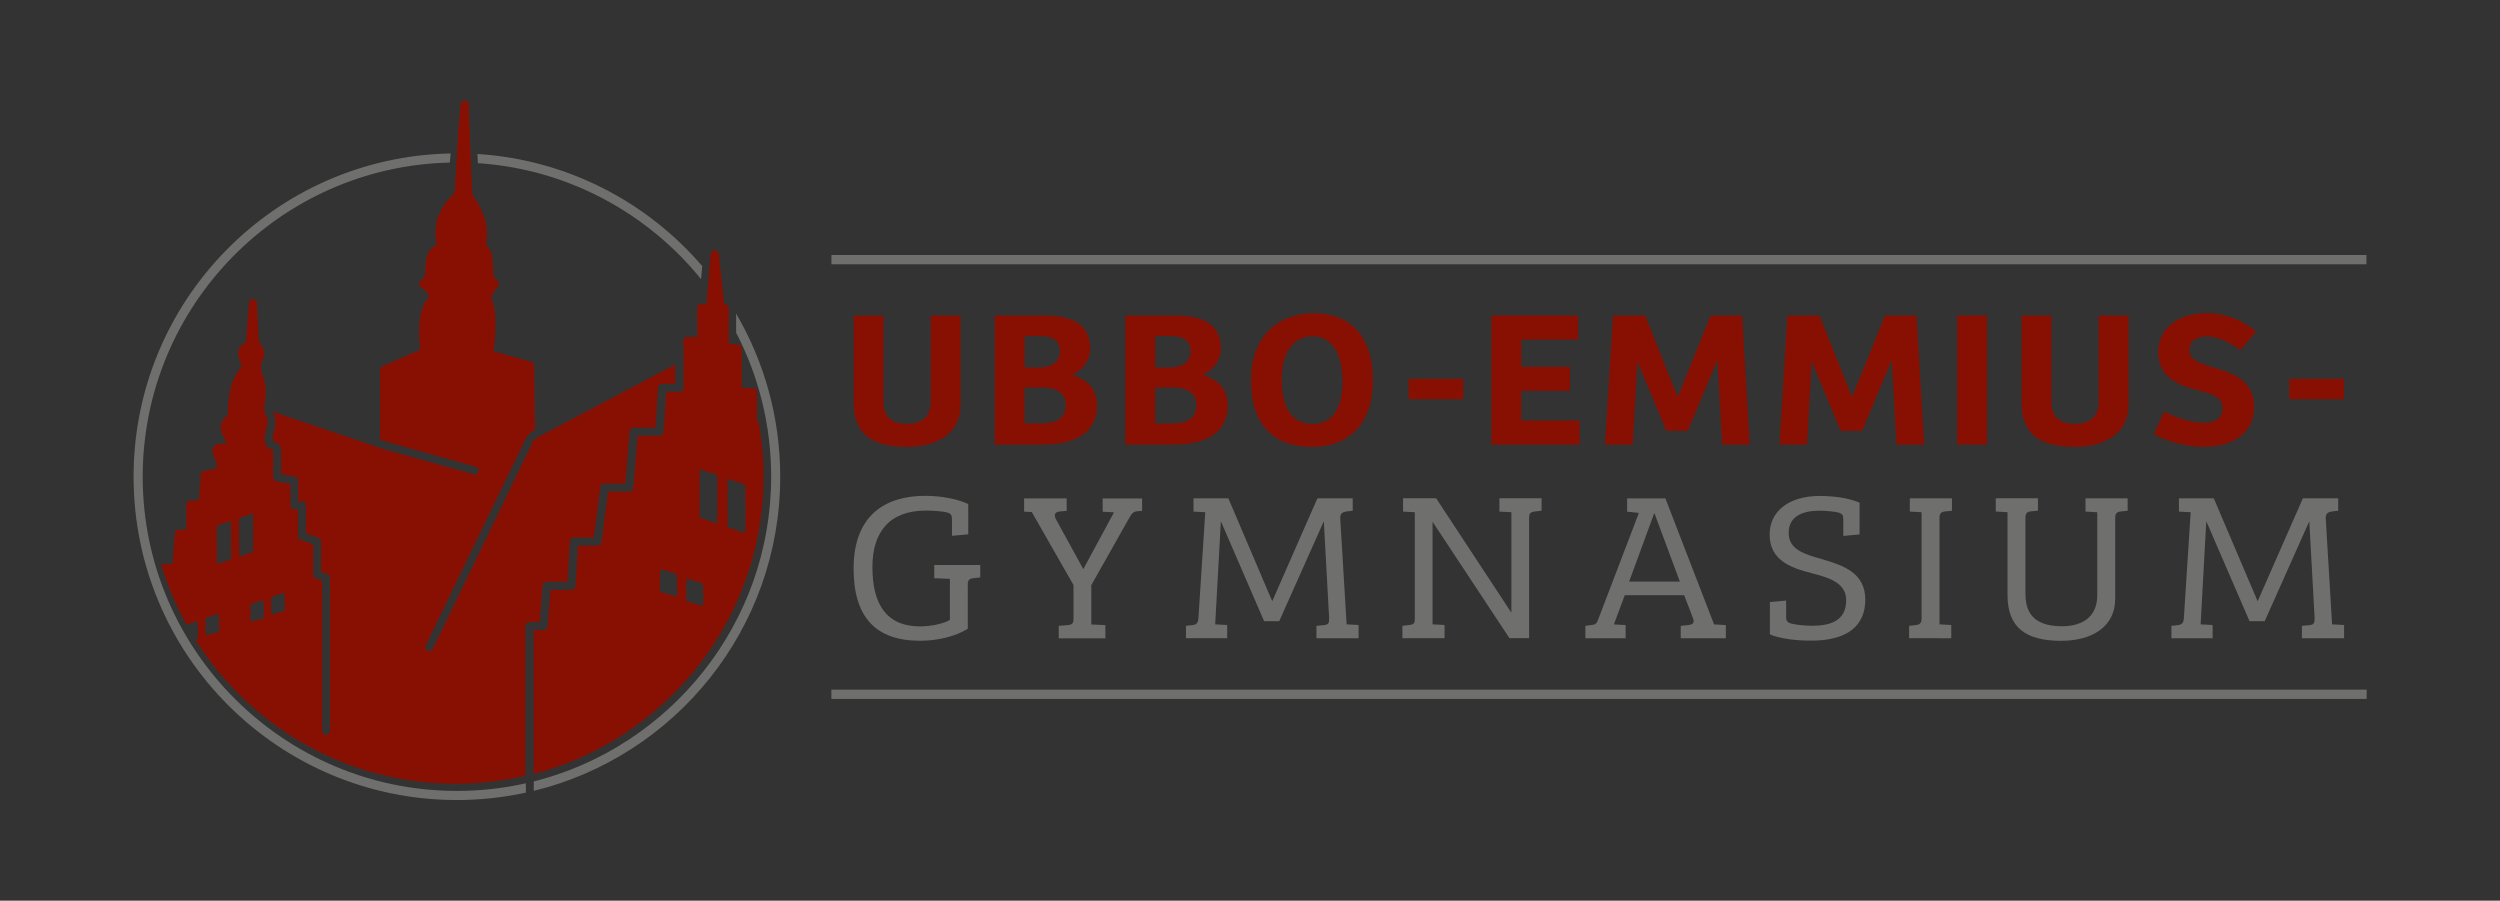
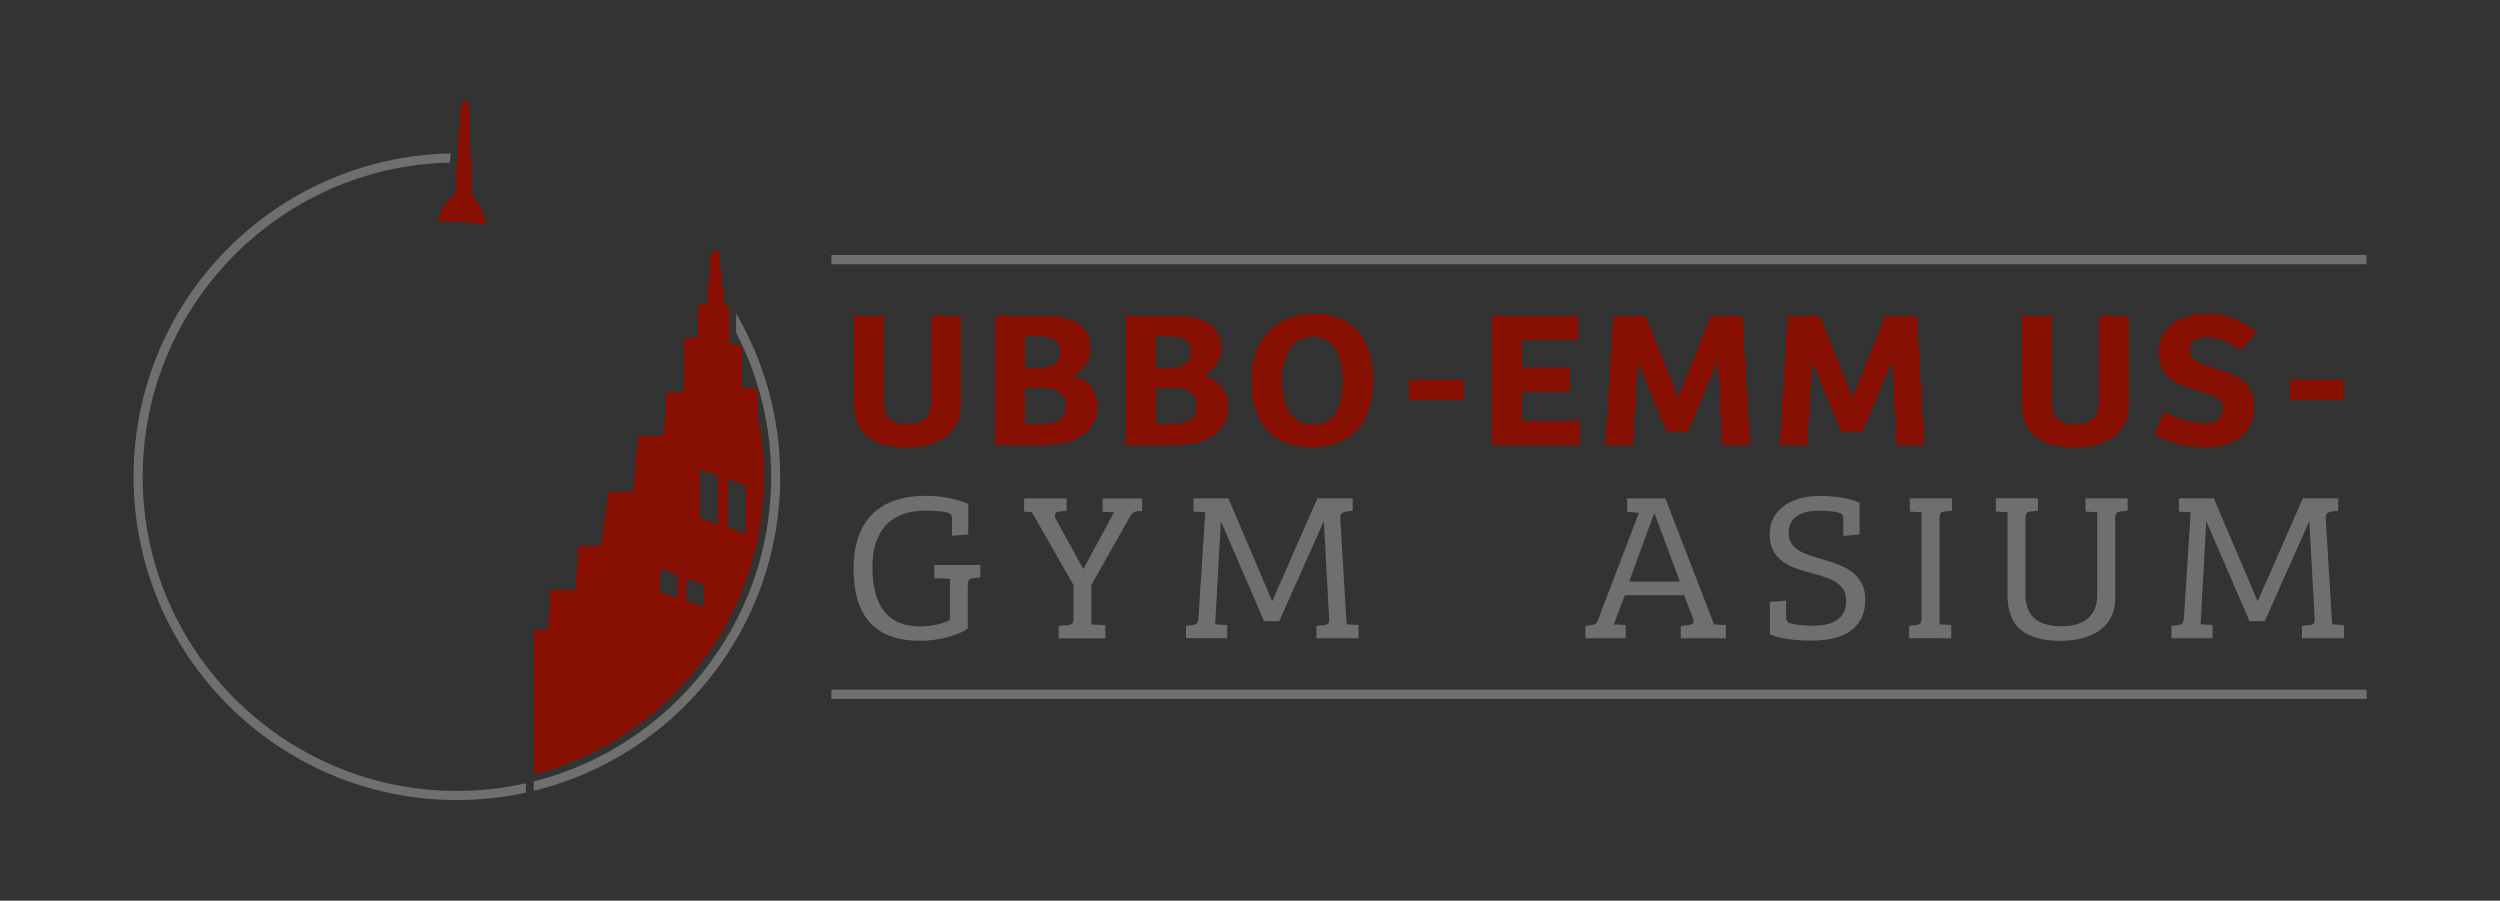
<svg xmlns="http://www.w3.org/2000/svg" version="1.1" id="Ebene_1" x="0px" y="0px" viewBox="0 0 425.2 153.18" style="enable-background:new 0 0 425.2 153.18;" xml:space="preserve">
  <rect x="0" y="0" width="425.2" height="153.18" fill="#333333" stroke="none" />
  <style type="text/css">
	.st0{fill:#FFFFFF;}
	.st1{fill:#881002;}
	.st2{fill:#6F6F6E;}
</style>
  <g>
    <g>
      <path class="st0" d="M39.12,90.07c0,0,0-0.01,0-0.01C39.12,90.07,39.12,90.07,39.12,90.07" />
    </g>
    <g>
      <path class="st0" d="M31.43,108.44C31.43,108.44,31.43,108.43,31.43,108.44C31.43,108.44,31.43,108.44,31.43,108.44" />
    </g>
    <g>
      <path class="st0" d="M34.98,107.17C34.98,107.17,34.98,107.17,34.98,107.17C34.98,107.17,34.98,107.17,34.98,107.17" />
    </g>
    <g>
      <path class="st0" d="M46.13,103.63C46.13,103.63,46.13,103.63,46.13,103.63C46.13,103.63,46.13,103.63,46.13,103.63" />
    </g>
    <path class="st1" d="M129.02,71.75l-0.27-0.03v-1.44v-3.62c0-0.36-0.29-0.66-0.66-0.67l-0.44,0l-1.49-0.02v-4.25v-2.44   c0-0.34-0.25-0.62-0.59-0.66l-0.8-0.1l-0.86-0.1v-1.6v-4.4c0-0.37-0.3-0.67-0.66-0.67h-0.1l-0.91-8.58   c-0.04-0.34-0.33-0.6-0.67-0.59c-0.34,0-0.63,0.27-0.66,0.61l-0.65,7.67l-0.07,0.84h-0.88c-0.37,0-0.67,0.3-0.67,0.66v4.95h-1.71   c-0.37,0-0.67,0.3-0.67,0.67v0.67v2.29v5.04c0,0.37-0.3,0.67-0.66,0.67h-2.29l-0.44,6.83c-0.02,0.35-0.31,0.62-0.66,0.62h-3.76   L107.72,83c-0.03,0.35-0.32,0.61-0.66,0.61h-3.63l-1.11,8.6c-0.04,0.33-0.33,0.58-0.66,0.58h-3.37l-0.4,6.9   c-0.02,0.35-0.31,0.63-0.66,0.63h-3.6l-0.49,6.23c-0.03,0.34-0.32,0.61-0.66,0.61h-1.71v24.48c22.47-5.86,39.1-26.33,39.1-50.6   C129.86,77.87,129.56,74.77,129.02,71.75z M115.17,100.1c-0.02,0.08,0,0.1-0.01,0.19c0,0.01,0,0.01,0,0.01   c-0.02,0.09,0,0.25-0.01,0.32l0.01,0l0,0.17l0-0.06c-0.04,0.02,0.03,0.13,0,0.26c0,0.06-0.02,0.11-0.03,0.2   c-0.02,0.07-0.03,0.12-0.02,0.2l0,0c-0.04-0.03,0,0,0.01,0.02c0,0,0,0,0.01,0.01c0,0-0.01,0-0.04-0.01   c0.01,0.03,0.06,0.03,0.05,0.05c-0.06-0.02-0.1-0.03-0.15-0.04c-0.05-0.01-0.12-0.03-0.17-0.05l-0.01,0.01   c-0.12-0.07-0.25-0.06-0.33-0.11c-0.13-0.05-0.11,0.02-0.24-0.06l-0.06,0c-0.06-0.02-0.04-0.04-0.11-0.05   c0,0.01-0.09-0.02-0.05,0.01c-0.16-0.03-0.3-0.12-0.51-0.15c-0.04-0.04-0.14-0.06-0.17-0.08c-0.01,0.01-0.2-0.06-0.1,0   c0.01,0.01,0.03,0.01,0.03,0.01l0.01,0.02c-0.12-0.01-0.2-0.08-0.31-0.11c0.03,0.01,0.08,0.02,0.05,0l-0.11-0.03l0.02,0.02   l-0.16-0.04l0.03-0.01c-0.08-0.01-0.11,0-0.19-0.05c-0.04-0.03,0.08,0,0-0.03c-0.04-0.01-0.08-0.02-0.12-0.03   c-0.08-0.02-0.16-0.04-0.23-0.06c0-0.09-0.01-0.17-0.01-0.24c0.02,0.01,0.02-0.03,0.02-0.06l-0.02-0.01   c0.02-0.14-0.03-0.05-0.02-0.2l-0.01,0.01l0.03-0.04c0.03-0.13-0.03-0.07,0.01-0.21c0,0.06,0.04,0.03,0.03-0.04l-0.01,0.02   c0-0.04,0.01-0.05,0.01-0.08c-0.01,0.02-0.02,0.01-0.02-0.05l-0.02,0.04l0.03-0.11c-0.02-0.08,0-0.21-0.02-0.25   c0,0-0.01-0.18,0.01-0.22c-0.02,0.04-0.02-0.06-0.04-0.03c0.02-0.05,0.03-0.18,0.01-0.24l0,0.01c-0.02-0.2,0.02-0.35,0-0.53   c0.02,0.01,0.01-0.09,0.03-0.06c0.02-0.19-0.05-0.34,0.02-0.41c0-0.08-0.02-0.1-0.02-0.14l0,0.02c0.01-0.16,0.01-0.21,0-0.32   c0.01-0.06,0.04-0.07,0.03-0.17c-0.01,0.03-0.01-0.01-0.01-0.05c0,0.03-0.01,0.03-0.02-0.02c0-0.01,0.01-0.02,0.01-0.03   c0,0,0,0,0,0c0.01-0.07,0.01-0.05,0.01-0.02c0,0,0.01,0,0.01,0.01c0-0.02-0.01-0.03-0.01-0.06c0-0.04,0-0.07,0-0.1   c0-0.06,0-0.11-0.01-0.13c0-0.04,0-0.08,0-0.12c0.11,0.03,0.22,0.07,0.33,0.11c0.07,0.03,0.14,0.05,0.2,0.07   c0.02-0.01-0.01-0.03-0.06-0.04l0.11,0.03c0-0.02-0.06-0.03-0.1-0.04c0.14,0.01,0.27,0.1,0.44,0.12l0.03,0.02l0.01,0   c0,0.01,0.03,0.03,0.05,0.03c0.03-0.01,0.01-0.03,0.09-0.01c0.07,0,0.17,0.05,0.25,0.08c-0.04-0.01-0.03,0-0.02,0.01   c0.04,0.01,0.07,0,0.09,0.02l0.01-0.02c-0.02,0.01,0.1,0.05,0.11,0.06c0.03-0.01-0.06-0.03-0.06-0.04   c0.16,0.05,0.08,0.02,0.24,0.07c0.08,0.04-0.02,0.01,0.02,0.04c0.07,0.02,0.14,0.06,0.23,0.07l-0.03,0.01   c0.14,0.05,0.22,0.07,0.32,0.08c0.09,0.04,0.15,0.06,0.21,0.09l0.28,0.08l0,0.07c0.03,0.08,0.06,0.22,0.1,0.46l0.01-0.01   c0.02,0.21,0.02,0.35-0.01,0.49c0.04,0.02,0.01,0.17,0.02,0.22l0,0c-0.03,0.13,0.03,0.27,0,0.39c0-0.01,0.01-0.01,0.01-0.04   c0,0.09-0.01,0.22,0.01,0.22C115.18,99.67,115.19,99.97,115.17,100.1L115.17,100.1z M119.63,101.7c-0.02,0.08,0,0.1-0.01,0.19   c0,0.01,0.01,0.01,0.01,0.01c-0.02,0.09,0,0.25-0.01,0.32l0.01,0l0,0.17l0-0.06c-0.04,0.02,0.03,0.13,0,0.26   c0,0.06-0.02,0.11-0.03,0.2c-0.02,0.07-0.03,0.12-0.02,0.2l0,0c-0.04-0.03,0,0,0.01,0.02c0,0,0,0,0.01,0.01c0,0-0.01,0-0.04-0.01   c0.01,0.03,0.06,0.03,0.05,0.05c-0.06-0.02-0.1-0.03-0.15-0.04c-0.05-0.01-0.12-0.03-0.17-0.05l-0.01,0.01   c-0.12-0.07-0.25-0.06-0.33-0.11c-0.13-0.05-0.11,0.02-0.24-0.06l-0.06,0c-0.06-0.02-0.04-0.04-0.11-0.05   c0,0.01-0.09-0.02-0.05,0.01c-0.16-0.03-0.3-0.12-0.51-0.15c-0.04-0.04-0.14-0.05-0.17-0.08c-0.01,0.01-0.2-0.06-0.1,0   c0.01,0.01,0.03,0.01,0.03,0.01l0.01,0.02c-0.12-0.01-0.2-0.08-0.31-0.11c0.03,0.01,0.08,0.02,0.05,0l-0.11-0.03l0.02,0.02   l-0.16-0.04l0.03-0.01c-0.08-0.02-0.11,0-0.19-0.05c-0.03-0.03,0.08,0,0-0.03c-0.04-0.01-0.08-0.02-0.12-0.03   c-0.08-0.02-0.16-0.04-0.23-0.06c0-0.09-0.01-0.17-0.01-0.24c0.02,0.01,0.02-0.02,0.02-0.06l-0.02-0.01   c0.02-0.14-0.03-0.05-0.02-0.2l-0.01,0.01l0.01-0.01v0l0.02-0.03c0.03-0.13-0.03-0.07,0.01-0.21c0,0.06,0.04,0.03,0.03-0.04   l-0.02,0.02c0-0.04,0.01-0.05,0.01-0.08c-0.01,0.02-0.02,0.01-0.02-0.05l-0.02,0.04l0.03-0.11c-0.02-0.08,0-0.21-0.02-0.25   c0,0-0.01-0.18,0.01-0.22c-0.02,0.04-0.02-0.06-0.04-0.03c0.02-0.05,0.03-0.18,0.01-0.24l0,0.01c-0.02-0.2,0.02-0.35,0-0.53   c0.02,0.01,0.01-0.09,0.03-0.06c0.02-0.19-0.05-0.34,0.02-0.41c0-0.09-0.02-0.1-0.02-0.15l0,0.02c0.01-0.16,0.01-0.21,0-0.32   c0.01-0.06,0.04-0.07,0.03-0.17c-0.01,0.03-0.01-0.01-0.01-0.05c0,0.03-0.01,0.03-0.02-0.02c0-0.01,0.01-0.02,0.01-0.03   c0,0,0,0,0,0c0-0.07,0.01-0.05,0.01-0.02c0,0,0.01,0,0.01,0.01c0-0.02-0.01-0.03-0.01-0.06c0-0.04,0-0.07,0-0.1   c0-0.06,0-0.11-0.01-0.13c0-0.04,0-0.08,0-0.12c0.11,0.04,0.22,0.07,0.33,0.11c0.07,0.03,0.14,0.05,0.2,0.07   c0.02-0.01-0.01-0.03-0.06-0.04l0.11,0.03c0-0.02-0.06-0.03-0.1-0.04c0.14,0.01,0.27,0.1,0.44,0.12l0.03,0.02h0.01   c0,0.01,0.03,0.03,0.05,0.03c0.03-0.01,0.01-0.03,0.09-0.01c0.07,0,0.18,0.05,0.25,0.08c-0.05-0.01-0.03,0-0.02,0.01   c0.04,0.01,0.07,0,0.09,0.02l0.01-0.02c-0.02,0.01,0.1,0.05,0.11,0.06c0.03-0.01-0.06-0.03-0.06-0.04   c0.16,0.04,0.08,0.02,0.24,0.07c0.08,0.04-0.02,0.01,0.01,0.04c0.07,0.02,0.14,0.06,0.23,0.07l-0.03,0.01   c0.14,0.05,0.22,0.07,0.32,0.08c0.09,0.04,0.15,0.06,0.21,0.09l0.28,0.08l0,0.07c0.03,0.08,0.06,0.22,0.1,0.46l0.01-0.01   c0.02,0.21,0.02,0.35-0.01,0.49c0.04,0.02,0.01,0.17,0.02,0.22l0,0c-0.03,0.13,0.03,0.27,0,0.39c0-0.01,0.01-0.01,0.01-0.04   c0,0.09-0.01,0.22,0.01,0.22C119.65,101.26,119.66,101.57,119.63,101.7L119.63,101.7z M122.02,86.13L122.02,86.13   c0-0.01,0-0.01,0-0.02L122.02,86.13z M122.03,85c0,0.37-0.01,0.77-0.01,1.13c-0.03,0.17,0,0.48-0.02,0.68l0.02,0.08   c-0.01,0.07-0.01,0.15,0,0.22l0-0.01c-0.01,0.11-0.01,0.22-0.01,0.28l0.01,0l0,0.13l0.01-0.02C122,87.66,122,87.85,122,88.01   L121.98,88c0.01,0.18,0.01,0.3,0,0.42c0,0.12-0.01,0.19,0.01,0.51l0.01-0.01c0,0.05-0.01,0.1-0.01,0.14   c-0.15-0.06-0.28-0.1-0.39-0.14c-0.07-0.02-0.14-0.04-0.22-0.06c-0.14-0.04-0.29-0.08-0.47-0.16c0.05,0.02-0.02,0-0.02,0.01   c-0.18-0.07-0.37-0.13-0.37-0.17c-0.13-0.04-0.11-0.03-0.13-0.02c0.01-0.01-0.11-0.06-0.21-0.1l0.05,0.02l-0.3-0.11l0.07-0.01   c-0.16-0.04-0.05,0.02-0.2-0.03l0.01-0.02c-0.22-0.07-0.36-0.07-0.58-0.13c-0.08-0.03-0.17-0.06-0.25-0.08c0-0.25,0-0.5,0.01-0.76   c0-0.22,0.01-0.45,0.01-0.66c0.01-0.44,0.01-0.87-0.01-1.28l-0.02-0.04c-0.03-0.02,0.04-0.24,0.02-0.27l0.01-0.1   c-0.01-0.03-0.01-0.09-0.02-0.04c0-0.09,0-0.1,0.01-0.16l-0.02-0.1c-0.01-0.37,0.02-0.68,0.01-1.06c-0.03-0.46,0-1.33,0.02-1.83   c0.02-0.28,0.01-0.57,0-0.87c-0.01-0.15-0.01-0.3-0.02-0.45c0-0.08-0.01-0.16-0.01-0.23c0-0.14,0-0.27,0-0.4   c0.14,0.04,0.27,0.08,0.4,0.12c0.07,0.02,0.14,0.05,0.22,0.08c0.02,0,0.08,0.03,0.08,0.03l0.63,0.19c0,0,2.09,0.63,1.46,0.57   l0.11,0.03l0,0.48c0.12-1.18,0.16,0.01,0.16,0.01c0.04,0.72-0.01,1.09-0.03,1.94C122.01,84.02,122.04,84.22,122.03,85z    M126.8,87.72L126.8,87.72c0-0.01,0-0.01,0-0.02L126.8,87.72c0-0.01,0-0.01,0-0.02L126.8,87.72z M126.81,86.59   c0,0.37-0.01,0.77-0.01,1.13c-0.03,0.17,0,0.48-0.02,0.68l0.02,0.08c-0.01,0.07-0.01,0.15-0.01,0.22l0,0   c-0.01,0.11,0,0.22-0.01,0.28l0-0.01l0,0.13l0.01-0.02c-0.01,0.18-0.01,0.37-0.01,0.54l-0.02-0.01c0.01,0.18,0.01,0.3,0,0.42   c0,0.12-0.01,0.19,0.01,0.51l0,0c0,0.05-0.01,0.1-0.01,0.14c-0.15-0.06-0.28-0.1-0.4-0.14c-0.07-0.02-0.14-0.04-0.22-0.06   c-0.14-0.04-0.29-0.08-0.47-0.16c0.05,0.02-0.02,0-0.02,0.01c-0.18-0.07-0.37-0.13-0.37-0.17c-0.13-0.04-0.11-0.03-0.13-0.02   c0.01-0.01-0.11-0.06-0.21-0.1l0.05,0.02l-0.3-0.11l0.07-0.01c-0.16-0.04-0.05,0.02-0.2-0.03l0.01-0.02   c-0.22-0.07-0.36-0.07-0.58-0.13c-0.08-0.03-0.17-0.06-0.25-0.08c0-0.25,0-0.5,0.01-0.75c0.01-0.22,0.01-0.45,0.01-0.67   c0.01-0.44,0.01-0.87-0.01-1.28l-0.02-0.04c-0.03-0.02,0.04-0.24,0.02-0.27l0.01-0.1c-0.01-0.03-0.01-0.09-0.02-0.04   c0-0.09,0-0.09,0.01-0.16l-0.02-0.1c-0.01-0.37,0.02-0.68,0.01-1.06c-0.04-0.46,0-1.33,0.01-1.83c0.02-0.28,0.01-0.57,0-0.87   c-0.01-0.15-0.01-0.3-0.02-0.45c0-0.08-0.01-0.16-0.01-0.23c0-0.14,0-0.27,0-0.4c0.14,0.04,0.27,0.08,0.4,0.12   c0.07,0.02,0.14,0.05,0.22,0.08c0.02,0,0.08,0.03,0.08,0.03l0.63,0.19c0,0,2.09,0.63,1.45,0.57l0.11,0.03l0,0.48   c0.12-1.18,0.16,0.01,0.16,0.01c0.04,0.72-0.01,1.09-0.03,1.94C126.79,85.61,126.83,85.81,126.81,86.59z" />
    <g>
      <path class="st0" d="M39.12,90.07c0,0,0-0.01,0-0.01C39.12,90.07,39.12,90.07,39.12,90.07" />
    </g>
    <polygon class="st0" points="42.28,93.94 42.28,93.94 42.29,93.93  " />
    <g>
      <path class="st0" d="M31.43,108.44C31.43,108.44,31.43,108.43,31.43,108.44C31.43,108.44,31.43,108.44,31.43,108.44" />
    </g>
    <g>
      <path class="st0" d="M34.98,107.17C34.98,107.17,34.98,107.17,34.98,107.17C34.98,107.17,34.98,107.17,34.98,107.17" />
    </g>
    <g>
      <path class="st0" d="M46.13,103.63C46.13,103.63,46.13,103.63,46.13,103.63C46.13,103.63,46.13,103.63,46.13,103.63" />
    </g>
-     <path class="st1" d="M90.85,74.69l-17.23,35.65c-0.11,0.24-0.35,0.38-0.6,0.38c-0.1,0-0.2-0.02-0.29-0.07   c-0.33-0.16-0.47-0.56-0.31-0.89l17.26-35.72l0,0.16c0,0.01,0,0.03,0.01,0.04c0.33-0.51,0.81-0.93,1.44-1.16l0.01-0.03L91,73.13   l-0.16-10.96c0-0.3-0.2-0.55-0.49-0.63l-6.4-1.79c0.24-1.82,0.77-6.93-0.42-9.06c0.14-0.43,0.48-1.31,1.14-1.93   c0.15-0.14,0.22-0.34,0.2-0.54c-0.02-0.2-0.13-0.39-0.29-0.5c-0.03-0.02-0.72-0.5-0.72-1.6c0-1.46,0-3.59-1.17-4.41   c0.11-0.83,0.26-2.53-0.08-3.72v0l0.02,0c-0.02-0.1-0.52-2.38-2.07-4.52c-0.16-0.23-0.26-0.49-0.28-0.77c0-0.03-0.07-1.67-0.17-3.9   c-0.15-3.64-0.36-8.84-0.4-11.04c-0.01-0.35-0.29-0.64-0.64-0.65c-0.35-0.01-0.65,0.25-0.69,0.61l-0.37,4.18h-0.01l-0.41,6.84   l-0.22,3.77c-0.07,0.3-0.24,0.58-0.53,0.84c-1.73,1.59-2.49,3.98-2.54,4.14c-0.4,1.89-0.22,3.34-0.03,4.15   c-1.93,0.79-1.93,3.16-1.93,4.49c0,1.09-0.73,1.57-0.76,1.59c-0.2,0.12-0.33,0.34-0.32,0.58c0,0.24,0.13,0.45,0.34,0.57   c1,0.56,1.28,1.29,1.36,1.66c-2.16,2.12-1.71,7.23-1.48,8.96l-6.45,2.8c-0.24,0.11-0.4,0.35-0.4,0.61v11.88l1.33,0.42l14.96,4.18   c0.35,0.1,0.56,0.47,0.46,0.82c-0.08,0.29-0.35,0.49-0.64,0.49c-0.06,0-0.12-0.01-0.18-0.02l-15.45-4.32c0,0-0.01-0.01-0.01-0.01   c-0.01,0-0.02,0-0.02-0.01l-18.63-6.29c0.38,0.84,0.53,1.92,0.15,3.25c-0.37,1.33-0.18,1.72-0.14,1.79   c0.01,0.02,0.03,0.04,0.09,0.05c0.73,0.11,1.26,0.71,1.26,1.42v4.1l2.37,0.44c0.32,0.06,0.54,0.33,0.54,0.65v3.55h0.63   c0.37,0,0.67,0.3,0.67,0.67v4.72l2.16,0.81c0.26,0.1,0.43,0.35,0.43,0.63v5.15l1.07,0.38c0.26,0.1,0.44,0.35,0.44,0.63v26.01   c0,0.37-0.3,0.67-0.67,0.67s-0.67-0.3-0.67-0.67V98.75l-1.07-0.38c-0.26-0.1-0.44-0.35-0.44-0.63v-5.16l-2.16-0.81   c-0.26-0.1-0.43-0.35-0.43-0.62v-4.52h-0.63c-0.37,0-0.67-0.3-0.67-0.67v-3.66l-2.37-0.44c-0.31-0.06-0.54-0.33-0.54-0.65v-4.66   c0-0.06-0.08-0.1-0.14-0.11c-0.43-0.07-0.78-0.29-1.01-0.65c-0.39-0.6-0.39-1.54-0.02-2.86c0.37-1.32,0.29-1.87-0.13-2.46   c-0.41-0.89-0.02-2.74-0.02-2.74c0.27-2.46-0.64-4.39-0.74-4.84V61.8c0.45-0.71,0.61-1.42,0.48-2.12   c-0.14-0.73-0.57-1.24-0.86-1.51l-0.34-6.69c-0.02-0.35-0.3-0.63-0.66-0.63c-0.32-0.02-0.65,0.26-0.67,0.61l-0.54,6.78   c-0.78,0.35-1.09,0.87-1.22,1.26c-0.29,0.88,0.15,1.76,0.39,2.15v0.93c-2.15,1.99-2.26,6.62-2.24,8.01   c-0.37,0.27-0.9,0.76-1.11,1.49c-0.2,0.69-0.09,1.42,0.35,2.16c0.47,0.79,0.44,1.16,0.4,1.29c0,0.01,0,0.01,0,0.02   c-0.58-0.12-1.52-0.21-2.01,0.39c-0.37,0.45-0.34,1.09,0.08,1.88c0.61,1.13,0.38,1.69,0.25,1.88l-2.03,0.39   c-0.3,0.06-0.52,0.31-0.54,0.61l-0.32,4.42h-1.47c-0.37,0-0.67,0.3-0.67,0.67v4.3h-1.28c-0.35,0-0.64,0.27-0.66,0.62l-0.39,5.22   h-1.95c1.08,3.62,2.54,7.07,4.34,10.32c0.04-0.02,0.08-0.04,0.13-0.06c0.05,0,0.11-0.02,0.17-0.04c0.03-0.01,0.05-0.01,0.08-0.03   l-0.03-0.01c0.03,0,0.06-0.02,0.08-0.02c0.03-0.01,0.07-0.02,0.1-0.03c0.03-0.02-0.05,0,0.01-0.03c0.12-0.04,0.06-0.02,0.19-0.05   c0,0,0,0,0,0c0,0,0,0,0,0c-0.01,0.01-0.07,0.03-0.05,0.03c0.01-0.01,0.1-0.04,0.09-0.05l0,0l0.01,0.01   c0.02-0.01,0.04-0.01,0.07-0.01c0.01,0,0.01-0.01,0.01-0.01c0,0-0.01,0-0.02,0c0,0,0,0,0,0c0.06-0.02,0.13-0.05,0.18-0.06   c0.01,0,0.01-0.01,0.02-0.01c0.06-0.02,0.05,0,0.07,0.01c0.01,0,0.01-0.01,0.02-0.01c0.01-0.01,0.02-0.01,0.02-0.01l0,0l0,0   l0.02-0.02c0.13-0.02,0.23-0.09,0.35-0.1c0,0,0,0,0,0c0,0,0,0,0,0c-0.02,0.01-0.04,0.01-0.06,0.02c-0.01,0-0.02,0.01-0.02,0.01   l0.04-0.01l0.04-0.01c0,0,0,0,0,0l0,0c-0.04,0.01-0.06,0.03-0.05,0.04c0.05-0.02,0.1-0.04,0.16-0.06c0.07-0.02,0.13-0.04,0.2-0.06   c0.02-0.01,0.04-0.01,0.07-0.02c0,0,0,0,0,0c0,0,0,0,0,0c0,0.02,0,0.03,0,0.05c0,0.02,0,0.03,0,0.05c0,0.01,0,0.03-0.01,0.05   c0,0.02-0.01,0.03-0.01,0.05c0,0.01,0,0.03,0,0.04c0,0.01,0,0.02,0,0.04c0,0.02,0,0.03-0.01,0.05c0-0.01,0-0.01,0.01-0.01   c0-0.01,0-0.02,0-0.02c0,0,0,0.01,0.01,0.04c0,0,0,0,0,0c0,0.01,0,0.02,0.01,0.02c0,0.02-0.01,0.03-0.01,0.03c0,0,0-0.01,0-0.01   c0,0.02,0,0.03,0,0.04c0,0.01,0,0.01-0.01,0c-0.01,0.08,0.02,0.09,0.03,0.14c0,0.09,0,0.13,0,0.26l0,0c0,0,0,0,0,0l0-0.01   c0,0.03-0.02,0.05-0.02,0.11c0.06,0.05,0,0.18,0.02,0.32c0.02-0.02,0.01,0.06,0.03,0.05c-0.02,0.14,0.02,0.26,0,0.42l0,0   c0,0,0,0,0,0l0-0.01c-0.01,0.04,0,0.15,0.01,0.19c-0.01-0.02-0.02,0.06-0.03,0.03c0.01,0.01,0.01,0.05,0.01,0.09c0,0,0,0.01,0,0.01   c0,0,0,0,0,0c0,0.04,0,0.07,0,0.07c-0.01,0.01-0.01,0.04-0.01,0.06c0,0.04,0,0.09-0.01,0.13l0.02,0.09l0,0l0,0l-0.01-0.03   c0,0.05-0.01,0.05-0.02,0.03c0,0.02,0,0.03,0.01,0.06l0,0c0,0,0,0,0,0l-0.01-0.01l-0.01-0.01c0,0.03,0,0.05,0.01,0.05   c0.01,0,0.01,0,0.01-0.02c0,0,0,0,0,0c0,0,0,0,0,0c0.01,0.02,0.01,0.04,0.01,0.05c0,0.03-0.01,0.04-0.01,0.07   c0,0.01,0,0.03,0.01,0.05l0.02,0.02c0,0,0,0,0,0l0,0c0,0,0,0,0,0l0.01,0.01l0,0l0,0.01l-0.01-0.01c0.01,0.05,0,0.06-0.01,0.07   c-0.01,0.01-0.02,0.02-0.01,0.08l-0.01,0c0,0.03,0,0.06,0.02,0.05c0,0.03,0,0.07,0,0.1c0,0.03,0,0.06,0,0.09c0,0,0,0,0,0   c0,0,0,0,0,0c-0.06,0.01-0.12,0.03-0.18,0.05c-0.02,0-0.03,0.01-0.05,0.01c-0.02,0-0.03,0.01-0.05,0.01   c-0.01,0.01-0.02,0.01-0.02,0.01c0,0,0,0,0,0c0,0,0.02,0,0.02,0c0,0,0,0,0,0c0,0,0,0,0,0c0,0,0,0,0,0c0,0,0,0,0,0   c-0.05,0.03-0.08,0.03-0.12,0.03c-0.01,0-0.02,0-0.03,0l0.01,0l0.01,0l-0.02,0.01c9.26,14.71,25.63,24.5,44.26,24.5   c4.08,0,8.05-0.49,11.86-1.37v-25.47c0-0.37,0.3-0.67,0.67-0.67h1.76l0.49-6.23c0.03-0.35,0.32-0.61,0.66-0.61h3.58l0.4-6.9   c0.02-0.35,0.31-0.63,0.66-0.63h3.41l1.11-8.6c0.04-0.33,0.33-0.58,0.66-0.58h3.6l0.71-8.89c0.03-0.35,0.32-0.61,0.66-0.61h3.75   l0.44-6.83c0.02-0.35,0.31-0.62,0.66-0.62h2.25v-3.3L90.85,74.69z M37.31,107.03L37.31,107.03L37.31,107.03L37.31,107.03   c0,0.04-0.01,0.05-0.01,0.06c0,0.01-0.01,0.01-0.01,0.03c0,0.01,0,0.03,0,0.06l0,0l-0.01,0c0,0.01,0,0.01,0,0.02   c0,0.01,0,0.02,0,0.02c0,0.01,0,0.01,0.01,0.01c0,0.06,0,0.12-0.01,0.2h0c0,0,0,0,0,0c-0.06,0.01-0.12,0.03-0.18,0.05c0,0,0,0,0,0   c-0.03,0.01-0.07,0.01-0.09,0.02c0,0,0,0,0,0c-0.01,0-0.02,0.01-0.02,0.01c0,0,0.02,0,0.02,0c0,0,0,0,0,0.01   c-0.06,0.04-0.09,0.02-0.15,0.03c0,0,0,0,0,0l0,0l0.02,0.01l-0.13,0.03l0,0l0,0l0.01-0.01l0,0l-0.08,0.02c0,0,0,0,0,0   c0,0,0,0.01,0,0c0.01,0,0.03-0.01,0.04-0.01c0,0,0,0,0,0c0,0,0,0,0,0c-0.09,0.02-0.15,0.07-0.24,0.08c0,0-0.01,0-0.01,0h0l0,0   l0.01-0.01c0,0,0.01,0,0.02,0c0,0,0,0,0,0c0.02-0.01,0.03-0.02,0.02-0.02c0,0-0.01,0-0.03,0c-0.03,0.01-0.07,0.02-0.07,0.02   c-0.02,0.02-0.09,0.04-0.12,0.06c0,0-0.01,0-0.01,0c-0.08,0.01-0.15,0.04-0.22,0.06c-0.06,0.02-0.12,0.05-0.18,0.06c0,0,0,0,0,0   c0,0,0,0,0,0c0.03-0.02-0.04,0-0.04-0.01c-0.04,0.01-0.05,0.02-0.06,0.03c-0.01,0-0.01,0.01-0.03,0.01h0l-0.01,0l-0.04,0   c-0.1,0.06-0.08,0-0.19,0.05c-0.06,0.04-0.16,0.04-0.25,0.08c-0.01,0-0.01,0-0.02,0.01h0l-0.01-0.01c0,0-0.01,0-0.01,0   c-0.04,0.02-0.09,0.03-0.12,0.04c-0.04,0.01-0.07,0.01-0.12,0.03c0,0,0,0,0,0c0,0,0,0,0,0c-0.01,0,0-0.01,0.01-0.01c0,0,0,0,0,0   c0,0,0,0,0.01,0c0.01,0,0.02-0.01,0.02-0.02c0,0,0,0,0,0c-0.02,0.01-0.03,0.01-0.03,0.01c0,0,0,0,0,0c0,0,0,0,0,0c0,0,0,0,0-0.01   c0.01-0.01,0.02-0.01,0.02-0.02c0,0,0,0-0.01,0c0,0,0,0,0,0c0,0,0,0,0,0l0,0c0.01-0.06,0-0.1-0.02-0.16   c-0.01-0.07-0.03-0.11-0.03-0.15c0-0.02,0-0.03,0-0.04c0-0.07,0.02-0.14,0-0.15l0,0.05l0,0v0l0,0l0-0.14l0,0l0.01,0   c-0.01-0.06,0.01-0.19-0.01-0.26c0,0,0,0,0-0.01c0,0,0,0,0,0c0-0.01,0-0.01,0-0.02c0-0.04,0-0.07-0.01-0.11c0-0.01,0-0.01,0-0.02   l0,0c0,0,0,0,0,0l0,0.01c0-0.01,0-0.03,0-0.05c-0.02-0.12-0.01-0.32-0.01-0.48c0.02-0.01,0.01-0.1,0.01-0.18c0,0,0,0,0,0   c0,0,0,0,0,0c0,0.02,0.01,0.02,0.01,0.03c0,0,0,0,0,0c-0.02-0.1,0.02-0.21,0-0.31l0,0v0l0,0l0,0c0.01-0.04-0.01-0.16,0.01-0.18   c0-0.02,0-0.04-0.01-0.06c-0.01-0.08-0.01-0.17,0-0.29c0-0.02,0-0.03,0-0.04l0,0c0,0,0,0,0,0l0,0.01c0.01-0.04,0.01-0.06,0.02-0.09   c0.03-0.14,0.05-0.23,0.06-0.28l0-0.05l0.23-0.06c0.05-0.02,0.09-0.04,0.16-0.07c0.07-0.01,0.14-0.02,0.23-0.06   c0.01,0,0.02,0,0.03-0.01l-0.03-0.01c0.01,0,0.01,0,0.02,0c0.06-0.01,0.11-0.03,0.17-0.05c0.03-0.02-0.05,0,0.01-0.03l0.18-0.05   c0,0,0,0,0,0l0,0l0,0c0,0,0,0,0,0c-0.01,0.01-0.06,0.02-0.05,0.03c0.01-0.01,0.1-0.04,0.09-0.05l0.01,0.01c0,0,0,0,0,0   c0.02-0.01,0.04,0,0.07-0.01c0.01,0,0.01-0.01,0.01-0.01c0,0-0.01,0-0.02,0c0,0,0,0,0,0c0.06-0.02,0.14-0.06,0.2-0.07c0,0,0,0,0,0   c0.01,0,0.01,0,0.01,0c0.02,0,0.03-0.01,0.04,0c0.01,0,0.01,0.01,0.02,0.01c0.02-0.01,0.04-0.02,0.04-0.02c0,0,0,0,0,0h0h0.01   l0.02-0.02c0.04,0,0.08-0.02,0.12-0.03c0.08-0.03,0.15-0.06,0.23-0.06c0,0,0,0-0.01,0c0,0,0,0,0.01,0   c-0.02,0.01-0.06,0.02-0.07,0.03c0,0-0.01,0-0.01,0.01l0.09-0.03c0,0,0,0,0,0l0,0c0,0,0,0-0.01,0c-0.03,0.01-0.05,0.02-0.04,0.03   c0,0,0,0,0,0c0.05-0.02,0.1-0.04,0.16-0.06c0.09-0.03,0.18-0.06,0.26-0.09h0c0,0,0,0.01,0,0.01c0,0.03,0,0.06,0,0.09   c-0.01,0.01-0.01,0.05-0.01,0.09c0,0,0,0,0,0.01c0,0.02,0,0.05,0,0.08c0,0,0,0,0,0.01c0,0.02,0,0.03,0,0.04   c0-0.01,0-0.01,0.01-0.01c0,0,0,0,0,0c0-0.01,0-0.02,0-0.02c0,0,0,0.01,0.01,0.04c0,0,0,0,0,0c0,0,0,0,0,0c0,0.01,0,0.02,0.01,0.02   c0,0.02-0.01,0.03-0.01,0.03c0,0,0-0.01,0-0.01c0,0.02,0,0.03,0,0.04c0,0,0,0,0,0c0,0,0,0.01-0.01,0c0,0.01,0,0.01,0,0.01   c0,0.07,0.02,0.08,0.02,0.13c0,0.09,0,0.13,0,0.26l0,0c0,0,0,0,0,0l0-0.01l0,0c0,0,0,0.01,0,0.01c0,0.02-0.01,0.05-0.01,0.09   c0,0.01,0,0.01,0,0.01c0.03,0.03,0.03,0.07,0.02,0.13s-0.01,0.12,0,0.2c0.02-0.02,0.01,0.06,0.03,0.05c-0.02,0.14,0.02,0.26,0,0.42   l0,0c0,0,0,0,0,0l0-0.01c-0.01,0.04,0,0.14,0.01,0.18c0,0,0,0.01,0,0.01c-0.01-0.02-0.02,0.06-0.03,0.03   c0.01,0.01,0.01,0.04,0.01,0.06c0,0.04,0,0.06,0,0.08c0,0.01,0,0.03,0,0.03c-0.02,0.03,0,0.13-0.01,0.2l0,0.01l0.02,0.07l0,0l0,0   l-0.01-0.03l0,0c0,0,0,0,0,0c0,0.05-0.01,0.05-0.02,0.04c0,0.02,0,0.03,0,0.06c0,0,0,0,0,0.01l0,0c0,0,0,0,0,0l-0.01-0.01   c0,0.05,0.01,0.06,0.02,0.04c0,0,0,0,0-0.01c0,0,0,0,0,0c0,0,0,0,0,0c0.01,0.03,0.01,0.05,0.01,0.06c0,0.03-0.01,0.04-0.01,0.09   c0,0.01,0,0.01,0,0.02L37.31,107.03C37.3,107.02,37.3,107.02,37.31,107.03L37.31,107.03C37.3,107.02,37.3,107.02,37.31,107.03   L37.31,107.03L37.31,107.03L37.31,107.03z M36.88,93.63c0,0,0,0.01,0,0.01v0L36.88,93.63z M39.31,93l-0.02,0.03   c-0.02,0.32-0.01,0.66-0.01,1.01c0,0.17,0.01,0.35,0.01,0.53c0,0.2,0,0.4,0.01,0.6c-0.07,0.02-0.13,0.04-0.2,0.07   c-0.17,0.04-0.28,0.05-0.46,0.1l0.01,0.02c-0.12,0.05-0.03-0.01-0.16,0.03l0.05,0.01l-0.23,0.08l0,0l0,0l0.04-0.02   c-0.08,0.03-0.17,0.06-0.17,0.07c-0.01,0-0.01-0.01-0.02-0.01c-0.01,0-0.03,0.01-0.09,0.02c0.01,0.03-0.15,0.08-0.29,0.13   c0,0-0.01,0-0.02,0c-0.01,0-0.01,0,0-0.01c-0.14,0.06-0.26,0.1-0.37,0.13c-0.06,0.02-0.12,0.03-0.17,0.05   c-0.09,0.03-0.2,0.06-0.31,0.11c0-0.03,0-0.07-0.01-0.11h0c0,0,0,0,0,0l0,0c0.01-0.25,0.01-0.3,0-0.4c0-0.09-0.01-0.19,0-0.33   l-0.01,0.01c0,0,0,0,0,0l0,0c0-0.13,0-0.28-0.01-0.43l0.01,0.02l0-0.1l0,0c0-0.04,0-0.13-0.01-0.22l0,0c0.01-0.06,0-0.12,0-0.18   l0.01-0.06c-0.02-0.16,0-0.4-0.02-0.54c0,0,0,0,0,0l0-0.01c0,0,0,0.01,0,0.01c0-0.29-0.01-0.6-0.01-0.89   c-0.01-0.62,0.02-0.77,0.02-1.37c-0.01-0.68-0.05-0.97-0.02-1.54c0,0,0.01-0.16,0.02-0.28c0-0.04,0.01-0.08,0.02-0.11   c0.01-0.04,0.02-0.05,0.03-0.02c0.01,0.02,0.02,0.07,0.03,0.15c0.01,0.06,0.02,0.15,0.03,0.26l0-0.38l0.09-0.03   c-0.01,0-0.03,0-0.03,0c-0.42,0.03,1.19-0.45,1.19-0.45l0.5-0.15c0,0,0.04-0.02,0.06-0.03c0.06-0.02,0.12-0.04,0.17-0.06   c0.11-0.03,0.21-0.07,0.32-0.1c0,0,0,0,0,0c0,0,0,0,0,0c0,0.1,0,0.21,0,0.32c0,0.06,0,0.12-0.01,0.19   c-0.01,0.12-0.01,0.24-0.01,0.36c-0.01,0.24-0.02,0.47,0,0.69c0.01,0.4,0.04,1.09,0.01,1.45c-0.01,0.31,0.02,0.55,0.01,0.84   l-0.01,0.08c0.01,0.05,0.01,0.05,0.01,0.13c0,0,0,0,0,0c0,0,0,0,0,0c0-0.02,0-0.02-0.01-0.01c0,0.01,0,0.03-0.01,0.04l0.01,0.08   C39.28,92.81,39.33,92.99,39.31,93z M40.68,92.37l0-0.01C40.68,92.36,40.68,92.37,40.68,92.37L40.68,92.37z M42.29,94.12l0.05,0.01   l-0.23,0.08l0.04-0.02c-0.08,0.03-0.17,0.06-0.17,0.07c-0.01,0-0.01-0.01-0.02-0.01c-0.01,0-0.03,0.01-0.09,0.02   c0.01,0.03-0.15,0.08-0.29,0.13c0,0-0.05,0.01-0.02-0.01c-0.14,0.06-0.26,0.1-0.37,0.13c-0.06,0.02-0.12,0.03-0.17,0.05   c-0.09,0.03-0.2,0.06-0.31,0.11c0,0,0,0,0,0c0,0,0,0,0,0c0-0.03,0-0.07-0.01-0.11l0,0c0.01-0.25,0.01-0.3,0-0.4   c0-0.09-0.01-0.19,0-0.33l-0.02,0.01c0-0.13,0-0.28-0.01-0.43l0.01,0.02l0-0.1l0,0c-0.01-0.04,0-0.13-0.01-0.22l0,0   c0.01-0.06,0-0.12,0-0.18l0.01-0.06c-0.02-0.16,0-0.4-0.02-0.54c0,0,0,0,0,0l0-0.01c0,0,0,0.01,0,0.01c0-0.29-0.01-0.6-0.01-0.89   c-0.01-0.62,0.02-0.77,0.02-1.37c0-0.2-0.01-0.36-0.01-0.51c-0.01-0.36-0.03-0.63-0.01-1.03c0,0,0.02-0.45,0.06-0.43   c0.02,0.01,0.04,0.12,0.07,0.42l0-0.38l0.09-0.03c-0.01,0-0.03,0-0.04,0c-0.42,0.03,1.19-0.45,1.19-0.45l0.5-0.15   c0,0,0.04-0.02,0.06-0.03c0.06-0.02,0.12-0.04,0.18-0.06c0.11-0.03,0.21-0.07,0.32-0.1c0,0.1,0,0.21,0,0.32   c0,0.06,0,0.12-0.01,0.19c-0.01,0.12-0.01,0.24-0.02,0.36c-0.01,0.24-0.01,0.47,0,0.69c0.01,0.3,0.03,0.76,0.02,1.12   c0,0,0,0,0,0.01c0,0.12,0,0.23-0.01,0.33c-0.01,0.31,0.02,0.55,0.01,0.84l-0.01,0.08c0.01,0.05,0.01,0.05,0.01,0.13c0,0,0,0,0,0   c0,0,0,0,0,0c0-0.02,0-0.02-0.01-0.01c0,0.01,0,0.03-0.01,0.04l0.01,0.08c-0.02,0.03,0.03,0.2,0.01,0.21l-0.02,0.03   c-0.02,0.32-0.01,0.66-0.01,1.01c0,0.17,0.01,0.35,0.01,0.53c0,0.2,0,0.4,0.01,0.6c-0.07,0.02-0.13,0.04-0.2,0.07   c-0.17,0.04-0.28,0.05-0.46,0.1l0.01,0.02C42.33,94.14,42.42,94.09,42.29,94.12z M44.9,104.74c0.01,0.05,0,0.06,0,0.07   c-0.01,0.01-0.02,0.02-0.01,0.09l-0.01,0c0,0.03,0,0.06,0.02,0.05c0,0.03,0,0.07,0,0.1c0,0.03,0,0.06,0,0.09c0,0,0,0,0,0   c0,0,0,0,0,0c-0.06,0.01-0.12,0.03-0.18,0.05c-0.02,0-0.03,0.01-0.05,0.01c-0.02,0-0.03,0.01-0.05,0.01   c-0.05,0.02-0.01,0.01,0,0.01c0,0,0,0,0,0c0,0,0,0,0,0c0,0,0,0,0,0c0,0,0,0,0,0c-0.05,0.03-0.08,0.03-0.12,0.03   c-0.01,0-0.02,0-0.03,0l0.01,0l0.01,0l-0.13,0.03l0,0l0,0l0.01-0.01l0.01-0.01l-0.08,0.02c-0.01,0.01,0,0,0,0c0,0,0,0,0,0   c0.01,0,0.03-0.01,0.04-0.01c0,0,0,0,0,0c0,0,0,0,0,0c-0.07,0.02-0.12,0.05-0.18,0.07c-0.02,0.01-0.04,0.02-0.07,0.02l0,0   c0,0,0,0,0,0l0-0.01l0-0.01c0,0,0.01,0,0.02,0c0.07-0.04-0.01-0.01-0.05,0c-0.01,0-0.02,0-0.02,0c-0.02,0.02-0.1,0.04-0.13,0.07   c-0.17,0.02-0.28,0.1-0.4,0.12c0,0,0,0,0,0c0,0,0,0,0,0c0.03-0.02-0.04,0-0.04-0.01c-0.05,0.01-0.03,0.03-0.08,0.04h0l-0.05,0   c-0.1,0.06-0.08,0-0.19,0.05c-0.06,0.04-0.17,0.03-0.26,0.09l0,0c0,0,0,0,0,0l-0.01-0.01c-0.04,0.02-0.1,0.03-0.14,0.04   c-0.04,0.01-0.07,0.01-0.12,0.04c0,0,0,0,0,0c0,0,0,0,0,0c-0.01-0.01,0.03-0.02,0.04-0.04c-0.02,0.01-0.03,0.01-0.03,0.01   c0,0,0,0,0,0l0,0c0,0,0,0,0-0.01c0.01-0.01,0.02-0.01,0.02-0.02c0,0,0,0,0,0c0,0,0,0-0.01,0l0,0c0,0,0,0,0,0v0l0,0   c0-0.03-0.01-0.06-0.01-0.08c0-0.02,0-0.05-0.01-0.08c-0.01-0.04-0.01-0.06-0.02-0.09c0-0.02-0.01-0.04-0.01-0.06   c-0.02-0.1,0.03-0.18,0-0.2l0,0.05l0-0.01l0,0.01l0-0.07l0-0.07l0.01,0l0.01,0c-0.01-0.06,0.01-0.19-0.01-0.26c0,0,0,0,0.01-0.01   c-0.01-0.07,0.01-0.09-0.01-0.15l0,0c0,0,0,0,0,0l0,0.01c-0.03-0.11-0.02-0.35-0.02-0.53c0.02,0,0.01-0.1,0.01-0.18c0,0,0,0,0,0   c0,0,0,0,0,0c0,0.02,0.01,0.03,0.01,0.03c-0.02-0.1,0.02-0.21,0-0.31l0,0c0,0,0,0,0,0l0,0c0.01-0.04-0.02-0.16,0.01-0.18   c-0.02-0.09-0.02-0.17-0.01-0.28c0-0.04,0-0.07,0.01-0.12l0,0c0,0,0,0,0,0l0,0l0,0c0.03-0.19,0.06-0.31,0.08-0.37l0-0.05l0.22-0.06   c0.05-0.02,0.1-0.04,0.17-0.07c0.06,0,0.12-0.02,0.18-0.04c0.02-0.01,0.04-0.01,0.07-0.02l-0.01,0l-0.01,0   c0.07-0.01,0.12-0.04,0.18-0.05c0.03-0.02-0.05,0,0.01-0.03c0.12-0.04,0.06-0.02,0.19-0.05c0,0,0,0,0,0c0,0,0,0,0,0   c-0.01,0.01-0.07,0.03-0.05,0.03c0.01-0.01,0.1-0.04,0.09-0.05l0,0l0.01,0.01c0.02-0.01,0.04-0.01,0.07-0.01   c0.01,0,0.01-0.01,0.01-0.01c0,0-0.01,0-0.02,0c0,0,0,0,0,0c0.06-0.02,0.13-0.05,0.18-0.06c0.01,0,0.02-0.01,0.02-0.01   c0.02-0.01,0.02,0,0.03,0c0.01,0,0.02,0,0.02,0c0.01,0,0.01,0.01,0.02,0.01c0.01,0,0.01-0.01,0.02-0.01   c0.01-0.01,0.02-0.01,0.02-0.01l0,0l0,0l0.02-0.02c0.13-0.02,0.23-0.09,0.35-0.1c0,0,0,0,0,0c0,0,0,0,0,0   c-0.02,0.01-0.04,0.01-0.06,0.02c-0.01,0-0.02,0.01-0.02,0.01l0.04-0.01l0.04-0.01c0,0,0,0,0,0l0,0c-0.04,0.01-0.06,0.03-0.05,0.04   c0.05-0.02,0.1-0.04,0.16-0.06c0.07-0.02,0.13-0.04,0.2-0.06c0.02-0.01,0.04-0.01,0.07-0.02c0,0,0,0,0,0c0,0,0,0,0,0   c0,0.02,0,0.03,0,0.05c0,0.02,0,0.03,0,0.05c0,0.01,0,0.03-0.01,0.05c0,0.02-0.01,0.03-0.01,0.05c0,0.01,0,0.03,0,0.04   c0,0.01,0,0.02,0,0.04c0,0.02,0,0.03-0.01,0.05c0-0.01,0-0.01,0.01-0.01c0-0.01,0-0.02,0-0.02c0,0,0,0.01,0.01,0.04c0,0,0,0,0,0   c0,0,0,0,0,0c0,0,0,0.01,0,0.01c0,0,0,0.01,0,0.01c0,0.02-0.01,0.03-0.01,0.03c0,0,0-0.01,0-0.01c0,0.02,0,0.03,0,0.04   c0,0.01,0,0.01-0.01,0c-0.01,0.08,0.02,0.09,0.03,0.14c0,0.09,0,0.13,0,0.26l0,0c0,0,0,0,0,0l0-0.02c0,0.02-0.01,0.04-0.01,0.08   c0,0.01,0,0.02,0,0.04c0.03,0.03,0.03,0.07,0.02,0.13c0,0.06-0.01,0.12,0,0.2c0.02-0.02,0.01,0.06,0.03,0.05   c-0.02,0.14,0.02,0.26,0,0.42l0,0c0,0,0,0,0,0l0-0.01c-0.01,0.04,0,0.15,0.01,0.19c-0.01-0.02-0.02,0.06-0.03,0.03   c0.01,0.01,0.01,0.05,0.01,0.09c0,0.01,0,0.01,0,0.01c0,0,0,0,0,0c0,0.04,0,0.07,0,0.07c-0.01,0.01-0.01,0.03-0.01,0.06   c0,0.04,0,0.1-0.01,0.14l0.02,0.09l0,0l0,0l-0.01-0.03c0,0.05-0.01,0.05-0.02,0.03c0,0.02,0,0.03,0.01,0.06l0,0c0,0,0,0,0,0   l-0.01-0.01l-0.01-0.01c0,0.03,0,0.05,0.01,0.05c0.01,0.01,0.01,0,0.01-0.02c0,0,0,0,0,0c0,0,0,0,0,0   c0.01,0.02,0.01,0.04,0.01,0.05c0,0.03-0.01,0.04-0.01,0.06c0,0.01,0,0.03,0.01,0.05L44.9,104.74L44.9,104.74   C44.9,104.74,44.9,104.74,44.9,104.74l0.01,0.01L44.9,104.74z M48.46,103.49L48.46,103.49L48.46,103.49L48.46,103.49L48.46,103.49   c0.01,0.1-0.04,0.03-0.02,0.15l-0.01,0c0,0,0,0.01,0,0.01c0,0.01,0,0.02,0,0.03c0,0,0,0,0.01,0c0,0,0,0.01,0.01,0   c0,0.06,0,0.12-0.01,0.2c-0.06,0.01-0.12,0.03-0.19,0.05c-0.03,0.01-0.07,0.01-0.09,0.02c-0.02,0.01-0.02,0.01-0.02,0.01   c0,0,0.02,0,0.02,0c0,0,0,0,0,0.01c-0.06,0.04-0.09,0.02-0.15,0.04l0.02,0.01l-0.13,0.03l0,0l0,0l0.01-0.02l-0.08,0.02   c-0.01,0.01-0.01,0.01,0,0.01c0.01,0,0.03-0.01,0.04-0.01c0,0,0,0,0,0c0,0,0,0,0,0c-0.09,0.02-0.15,0.08-0.25,0.09l0.01-0.02   c0,0,0.01,0,0.02,0c0.02-0.01,0.03-0.02,0.02-0.02c-0.01,0-0.09,0.03-0.1,0.02c-0.02,0.02-0.1,0.04-0.13,0.07   c-0.17,0.02-0.28,0.1-0.4,0.12c0,0,0,0,0,0c0,0,0,0,0,0c0.03-0.02-0.04,0-0.04-0.01c-0.06,0.01-0.03,0.03-0.08,0.04l0,0   c0,0,0,0,0,0l-0.05,0c-0.1,0.06-0.08,0-0.19,0.05c-0.06,0.04-0.17,0.03-0.26,0.09l-0.01-0.01c-0.04,0.02-0.1,0.03-0.14,0.04   c-0.04,0.01-0.07,0.01-0.12,0.03c0,0,0,0,0,0c0,0,0,0,0,0c-0.01-0.01,0.03-0.02,0.04-0.04c-0.02,0.01-0.03,0.01-0.03,0.01   c0,0,0,0,0,0c0,0,0,0,0,0c0,0,0,0,0-0.01c0.01-0.01,0.02-0.01,0.02-0.02c0,0,0,0-0.01,0c0,0,0,0,0,0l0,0c0.01-0.06,0-0.1-0.02-0.16   c-0.01-0.07-0.03-0.11-0.03-0.15c0,0,0,0,0,0c0,0,0,0,0,0c-0.02-0.1,0.03-0.17,0-0.2l0,0.05l0-0.14l0.01,0   c-0.01-0.06,0.01-0.19-0.01-0.26c0,0,0,0,0.01-0.01c-0.01-0.07,0.01-0.09-0.01-0.15l0,0.01c-0.03-0.11-0.02-0.35-0.02-0.53   c0.02-0.01,0.01-0.1,0.01-0.18c0,0,0,0,0,0c0,0,0,0,0,0c0,0.02,0.01,0.03,0.01,0.03c-0.02-0.1,0.02-0.21,0-0.31l0,0   c0.01-0.04-0.01-0.16,0.01-0.18c0-0.01,0-0.02,0-0.03c-0.02-0.11-0.01-0.21,0-0.36l0,0.01c0.03-0.2,0.06-0.31,0.08-0.37l0-0.05   l0.23-0.06c0.05-0.02,0.09-0.04,0.16-0.07c0.08-0.01,0.14-0.02,0.25-0.06l-0.03-0.01c0.07-0.01,0.12-0.03,0.18-0.05   c0.03-0.02-0.05,0,0.01-0.03l0.19-0.05c0,0.01-0.07,0.03-0.05,0.03c0.01-0.01,0.1-0.04,0.09-0.05l0.01,0.01   c0.02-0.01,0.04-0.01,0.07-0.01c0.01,0,0.01-0.01,0.01-0.01c0,0-0.01,0-0.02,0c0,0,0,0,0,0c0.06-0.02,0.15-0.06,0.2-0.07   c0.03-0.01,0.04-0.01,0.05,0c0.01,0,0.01,0.01,0.02,0.01c0.02-0.01,0.04-0.02,0.04-0.03h0.01l0.02-0.02   c0.13-0.01,0.23-0.09,0.35-0.1c0,0-0.01,0-0.01,0c0,0,0.01,0,0.01,0c-0.03,0.01-0.08,0.02-0.08,0.03l0.09-0.03   c-0.04,0.01-0.06,0.03-0.05,0.04c0.05-0.02,0.1-0.04,0.16-0.06c0.09-0.03,0.18-0.06,0.26-0.09c0,0.03,0,0.06,0,0.1   c-0.01,0.01-0.01,0.05-0.01,0.1c0,0.02,0,0.05,0,0.08c0,0.02,0,0.04,0,0.05c0-0.01,0-0.01,0.01-0.01c0-0.02,0.01-0.03,0.01,0.02   c0,0,0,0,0,0c0,0.01,0,0.02,0.01,0.02c0,0.02-0.01,0.03-0.01,0.03c0,0,0-0.01,0-0.01c0,0.02,0,0.03,0,0.04c0,0.01,0,0.01-0.01,0   c-0.01,0.08,0.02,0.09,0.03,0.14c0,0.09,0,0.13,0,0.26l0,0c0,0,0,0,0,0l0-0.02c0,0.03-0.02,0.05-0.02,0.12   c0.01,0.01,0,0.03,0.01,0.04c0.02,0.06,0,0.16,0.01,0.29c0.02-0.02,0.01,0.06,0.03,0.05c-0.02,0.14,0.02,0.26,0,0.42l0,0   c0,0,0,0,0,0l0,0c-0.01,0.04,0,0.15,0.01,0.18c-0.01-0.02-0.02,0.06-0.03,0.03c0.02,0.03,0.01,0.17,0.01,0.17   c-0.02,0.03,0,0.13-0.01,0.2l0.02,0.08l0,0l0,0l-0.02-0.03c0,0.05-0.01,0.05-0.02,0.04c0,0.02,0,0.03,0.01,0.06l-0.01-0.01   c-0.01,0.06,0.02,0.08,0.02,0.03c0.03,0.11-0.01,0.08,0.01,0.16c0,0.01,0,0.01,0,0.01L48.46,103.49c-0.01-0.01-0.01-0.01-0.01-0.01   L48.46,103.49L48.46,103.49L48.46,103.49z" />
    <g>
-       <path class="st2" d="M119.24,47.48l0.19-2.23c-9.38-10.91-22.96-18.1-38.23-19.06c0.03,0.52,0.05,1.05,0.08,1.56    C96.58,28.77,110.14,36.25,119.24,47.48" />
-     </g>
+       </g>
    <g>
      <path class="st2" d="M132.7,81.08c0-10.12-2.74-19.6-7.5-27.74v3.24c3.81,7.34,5.96,15.68,5.96,24.5    c0,24.97-17.21,45.98-40.38,51.83v1.6C114.83,128.64,132.7,106.95,132.7,81.08" />
    </g>
    <g>
      <path class="st2" d="M77.71,134.52c-29.47,0-53.44-23.97-53.44-53.44c0-29.07,23.32-52.79,52.24-53.43l0.14-1.55    c-29.88,0.57-53.93,24.96-53.93,54.98c0,30.37,24.62,54.99,54.99,54.99c4.03,0,7.95-0.44,11.73-1.26v-1.59    C85.66,134.07,81.73,134.52,77.71,134.52" />
    </g>
    <g>
      <path class="st1" d="M123.9,58.43v-6c0-0.37-0.3-0.67-0.67-0.67h-0.1l-0.91-8.58c-0.04-0.34-0.33-0.6-0.67-0.59    c-0.34,0-0.63,0.27-0.66,0.61l-0.72,8.51h-0.88c-0.37,0-0.67,0.3-0.67,0.67v4.95h-1.71c-0.37,0-0.67,0.3-0.67,0.67v0.66" />
    </g>
    <g>
      <path class="st1" d="M82.63,37.99c-0.02-0.1-0.52-2.38-2.07-4.52c-0.16-0.23-0.26-0.49-0.28-0.77c0-0.08-0.5-11.38-0.57-14.94    c-0.01-0.35-0.29-0.64-0.64-0.65c-0.35-0.01-0.65,0.25-0.69,0.61l-0.37,4.18h-0.01l-0.63,10.61c-0.07,0.3-0.24,0.58-0.53,0.84    c-1.73,1.59-2.49,3.98-2.54,4.14" />
    </g>
  </g>
  <g>
    <rect x="141.41" y="43.37" class="st2" width="261.07" height="1.58" />
  </g>
  <g>
    <rect x="141.4" y="117.29" class="st2" width="261.12" height="1.58" />
  </g>
  <g>
    <g>
      <path class="st1" d="M150.26,53.66v14.63c0,2.94,1.74,3.8,4.12,3.8c2.31,0,3.91-1.19,3.91-3.63V53.66h5.08v15.38    c0,4.39-3.73,6.97-9.14,6.97c-5.97,0-9.03-2.24-9.03-7.49V53.66H150.26z" />
    </g>
    <g>
      <path class="st1" d="M177.63,53.66c4.09,0,7.79,1.12,7.79,5.58c0,2.08-1.28,3.6-3.02,4.56c2.52,0.73,4.19,2.38,4.19,5.18    c0,4.32-3.27,6.64-9.31,6.64h-8.11V53.66H177.63z M174.26,62.51h2.28c2.63,0,3.73-1.19,3.73-2.74c0-2.11-1.53-2.61-3.52-2.61    h-2.49V62.51z M174.26,72.02h2.88c3.09,0,4.12-1.29,4.12-3.14c0-1.95-1.46-2.97-3.95-2.97h-3.06V72.02z" />
    </g>
    <g>
      <path class="st1" d="M199.86,53.66c4.09,0,7.79,1.12,7.79,5.58c0,2.08-1.28,3.6-3.02,4.56c2.52,0.73,4.19,2.38,4.19,5.18    c0,4.32-3.27,6.64-9.31,6.64h-8.11V53.66H199.86z M196.48,62.51h2.28c2.63,0,3.73-1.19,3.73-2.74c0-2.11-1.53-2.61-3.52-2.61    h-2.49V62.51z M196.48,72.02h2.88c3.09,0,4.12-1.29,4.12-3.14c0-1.95-1.46-2.97-3.95-2.97h-3.06V72.02z" />
    </g>
    <g>
      <path class="st1" d="M223.04,76.01c-6.43,0-10.27-3.83-10.27-11.32c0-8.45,5.65-11.42,10.7-11.42c5.37,0,10.03,3.04,10.03,11.42    C233.49,72.22,229.36,76.01,223.04,76.01 M223.29,72.12c3.91,0,5.05-3.63,5.05-7.33c0-3.14-0.96-7.59-5.12-7.59    c-3.84,0-5.22,3.63-5.22,7.3C217.99,67.99,218.88,72.12,223.29,72.12" />
    </g>
    <g>
      <rect x="239.57" y="64.43" class="st1" width="9.31" height="3.47" />
    </g>
    <g>
      <polygon class="st1" points="253.65,53.66 268.4,53.66 268.4,57.76 258.74,57.76 258.74,62.38 267.02,62.38 267.02,66.47     258.74,66.47 258.74,71.52 268.65,71.52 268.65,75.62 253.65,75.62   " />
    </g>
    <g>
      <polygon class="st1" points="290.95,53.66 296.31,53.66 297.59,75.62 292.9,75.62 292.12,61.45 292.01,61.45 287.07,73.27     283.41,73.27 278.57,61.65 278.47,61.65 277.69,75.62 272.99,75.62 274.34,53.66 279.82,53.66 285.29,67.4 285.4,67.4   " />
    </g>
    <g>
      <polygon class="st1" points="320.6,53.66 325.97,53.66 327.25,75.62 322.56,75.62 321.77,61.45 321.66,61.45 316.72,73.27     313.06,73.27 308.23,61.65 308.12,61.65 307.34,75.62 302.65,75.62 304,53.66 309.47,53.66 314.95,67.4 315.05,67.4   " />
    </g>
    <g>
-       <rect x="332.87" y="53.66" class="st1" width="5.08" height="21.95" />
-     </g>
+       </g>
    <g>
      <path class="st1" d="M348.9,53.66v14.63c0,2.94,1.74,3.8,4.12,3.8c2.31,0,3.91-1.19,3.91-3.63V53.66h5.08v15.38    c0,4.39-3.73,6.97-9.14,6.97c-5.97,0-9.03-2.24-9.03-7.49V53.66H348.9z" />
    </g>
    <g>
      <path class="st1" d="M368.1,69.97c1.49,0.86,4.37,1.95,6.65,1.95c1.67,0,3.27-0.5,3.27-2.58c0-1.78-1.81-2.34-4.16-2.94    c-3.31-0.86-6.79-2.18-6.79-6.5c0-4.19,3.52-6.64,8.25-6.64c3.34,0,6.43,1.35,8.39,3.17l-2.67,3.1c-1.88-1.35-3.87-2.31-5.72-2.31    c-1.39,0-2.95,0.59-2.95,2.31c0,1.75,1.88,2.34,4.37,3.04c3.23,0.96,6.65,2.28,6.65,6.6c0,4.46-3.52,6.83-8.67,6.83    c-3.52,0-7.04-1.29-8.39-2.18L368.1,69.97z" />
    </g>
    <g>
      <rect x="389.36" y="64.43" class="st1" width="9.32" height="3.47" />
    </g>
  </g>
  <g>
    <g>
      <path class="st2" d="M148.38,96.45c0,6.33,2.39,10.09,8.13,10.09c1.85,0,4.12-0.5,5.05-1.11v-6.98l-2.66-0.11V96.1h7.82v2.11    l-1.08,0.11c-0.69,0.07-1.04,0.29-1.04,1.04v7.58c-2.12,1.32-5.16,2.04-8.13,2.04c-7.48,0-11.29-3.97-11.29-12.27    c0-9.19,5.51-12.38,12.18-12.38c2.93,0,5.66,0.61,7.32,1.4v5.15l-2.77,0.25v-2.79c0-0.68-0.12-0.97-0.81-1.18    c-0.66-0.18-2.31-0.32-3.58-0.32C151.31,86.83,148.38,90.44,148.38,96.45" />
    </g>
    <g>
      <path class="st2" d="M180.07,108.55v-2.11l1.43-0.11c0.81-0.07,1.08-0.25,1.08-1.07V99.5l-7.09-12.41l-1.31-0.07v-2.25h7.24v2.11    l-1.16,0.11c-0.85,0.07-1.08,0.57-0.62,1.4l4.59,8.37h0.04l5.2-9.62l-1.93-0.11v-2.25h6.71v2.11l-0.85,0.07    c-0.69,0.07-0.92,0.39-1.39,1.22l-6.4,11.34v6.69l2.39,0.11v2.25H180.07z" />
    </g>
    <g>
      <path class="st2" d="M224.06,84.76h6.01v2.11l-0.96,0.11c-0.81,0.11-1.19,0.36-1.16,1.18l1.08,18.03l2.04,0.11v2.25h-7.17v-2.11    l1.23-0.11c0.85-0.07,0.96-0.39,0.92-1.36l-0.89-16.24h-0.04l-7.55,16.92H215l-7.32-16.92h-0.04l-0.96,17.46l2.04,0.11v2.25h-7.01    v-2.11l1.04-0.11c0.69-0.07,1.04-0.32,1.08-1.22l1.16-17.99l-2-0.11v-2.25h5.93l7.44,17.46h0.04L224.06,84.76z" />
    </g>
    <g>
-       <path class="st2" d="M257.02,104.15h0.04V87.12l-2.04-0.11v-2.26h7.17v2.11l-1.16,0.14c-0.73,0.11-0.96,0.28-0.96,1.07v20.46    h-3.35L243.69,88.8h-0.04v17.39l2.04,0.11v2.25h-7.17v-2.11l1.15-0.14c0.69-0.07,0.96-0.25,0.96-0.97V87.12l-2-0.11v-2.26h5.63    L257.02,104.15z" />
-     </g>
+       </g>
    <g>
      <path class="st2" d="M269.64,108.55v-2.11l1.04-0.14c0.58-0.07,0.85-0.14,1.12-0.89l6.94-18.17l-2-0.22v-2.25h6.51l8.28,21.43    l2,0.11v2.25h-7.67v-2.11l1.31-0.14c0.62-0.07,1.12-0.32,0.77-1.18l-1.5-3.9h-10.1l-1.85,4.97l2,0.11v2.25H269.64z M277.08,98.92    h8.63l-4.32-11.63h-0.04L277.08,98.92z" />
    </g>
    <g>
      <path class="st2" d="M301.02,107.9v-5.51l2.77-0.25v2.72c0,0.68,0.12,0.97,0.81,1.18c0.65,0.21,2.39,0.39,3.62,0.39    c3.05,0,5.78-0.82,5.78-4.33c0-2.86-2.66-3.79-5.74-4.58c-3.7-0.93-7.28-2.22-7.28-6.62c0-3.97,3.31-6.55,8.52-6.55    c1.89,0,4.78,0.25,6.78,1.15v5.4l-2.77,0.25v-2.79c0-0.68-0.12-0.97-0.81-1.18c-0.62-0.18-2.23-0.32-3.28-0.32    c-2.5,0-5.2,0.75-5.2,3.76c0,2.83,2.54,3.61,5.86,4.54c3.54,1.04,7.17,2.33,7.17,6.83c0,4.47-3.08,6.97-9.17,6.97    C305.42,108.97,302.72,108.62,301.02,107.9" />
    </g>
    <g>
      <path class="st2" d="M324.7,108.55v-2.11l1.04-0.11c0.69-0.07,1.08-0.25,1.08-1.15V87.12l-2-0.11v-2.25h7.17v2.11l-1.12,0.11    c-0.73,0.07-1,0.32-1,1.11v18.1l2,0.11v2.25H324.7z" />
    </g>
    <g>
      <path class="st2" d="M341.44,101.21v-14.1l-2-0.11v-2.25h7.17v2.11l-1.16,0.11c-0.69,0.07-0.96,0.29-0.96,1.11v12.99    c0,4.19,2.62,5.44,6.24,5.44c3.55,0,5.97-1.68,5.97-5.26V87.12l-2-0.11v-2.25h7.17v2.11l-1.08,0.11    c-0.69,0.07-1.04,0.29-1.04,1.11v13.78c0,4.58-3.74,7.12-9.21,7.12C344.56,108.98,341.44,106.76,341.44,101.21" />
    </g>
    <g>
      <path class="st2" d="M391.67,84.76h6.01v2.11l-0.96,0.11c-0.81,0.11-1.19,0.36-1.16,1.18l1.08,18.03l2.04,0.11v2.25h-7.17v-2.11    l1.23-0.11c0.85-0.07,0.96-0.39,0.92-1.36l-0.89-16.24h-0.04l-7.55,16.92h-2.58l-7.32-16.92h-0.04l-0.96,17.46l2.04,0.11v2.25    h-7.01v-2.11l1.04-0.11c0.69-0.07,1.04-0.32,1.08-1.22l1.16-17.99l-2-0.11v-2.25h5.93l7.44,17.46H384L391.67,84.76z" />
    </g>
  </g>
</svg>